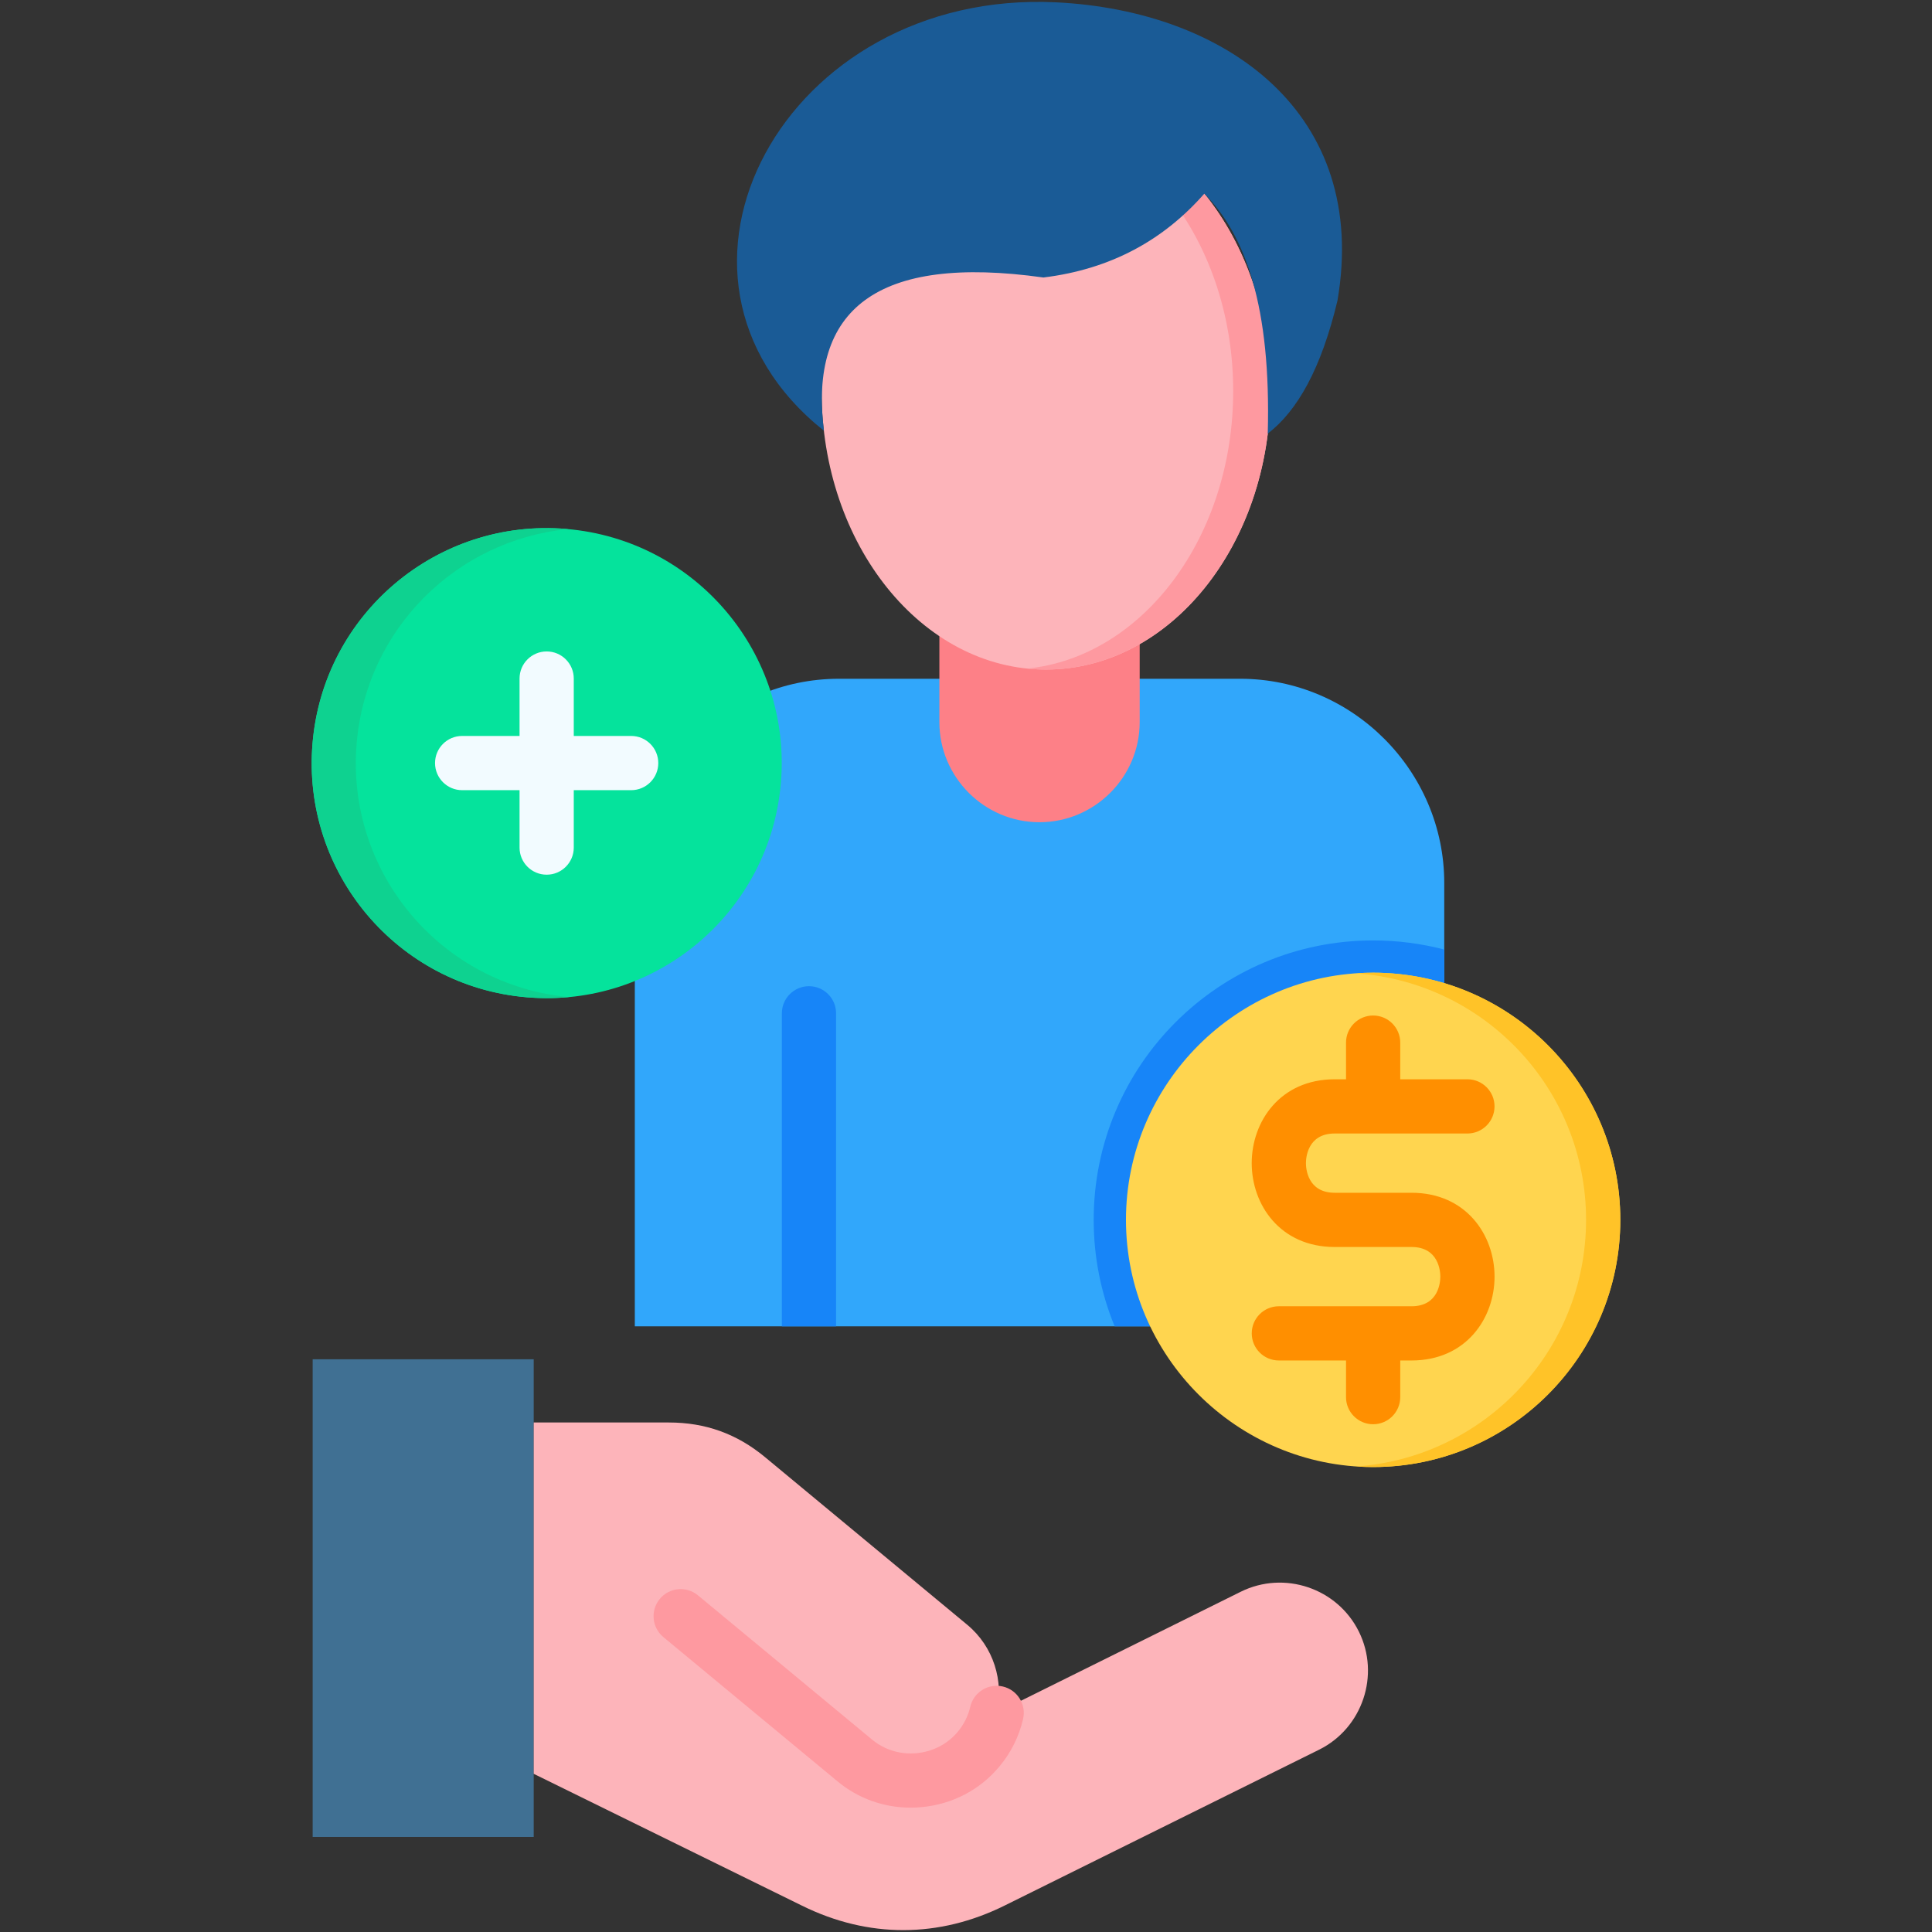
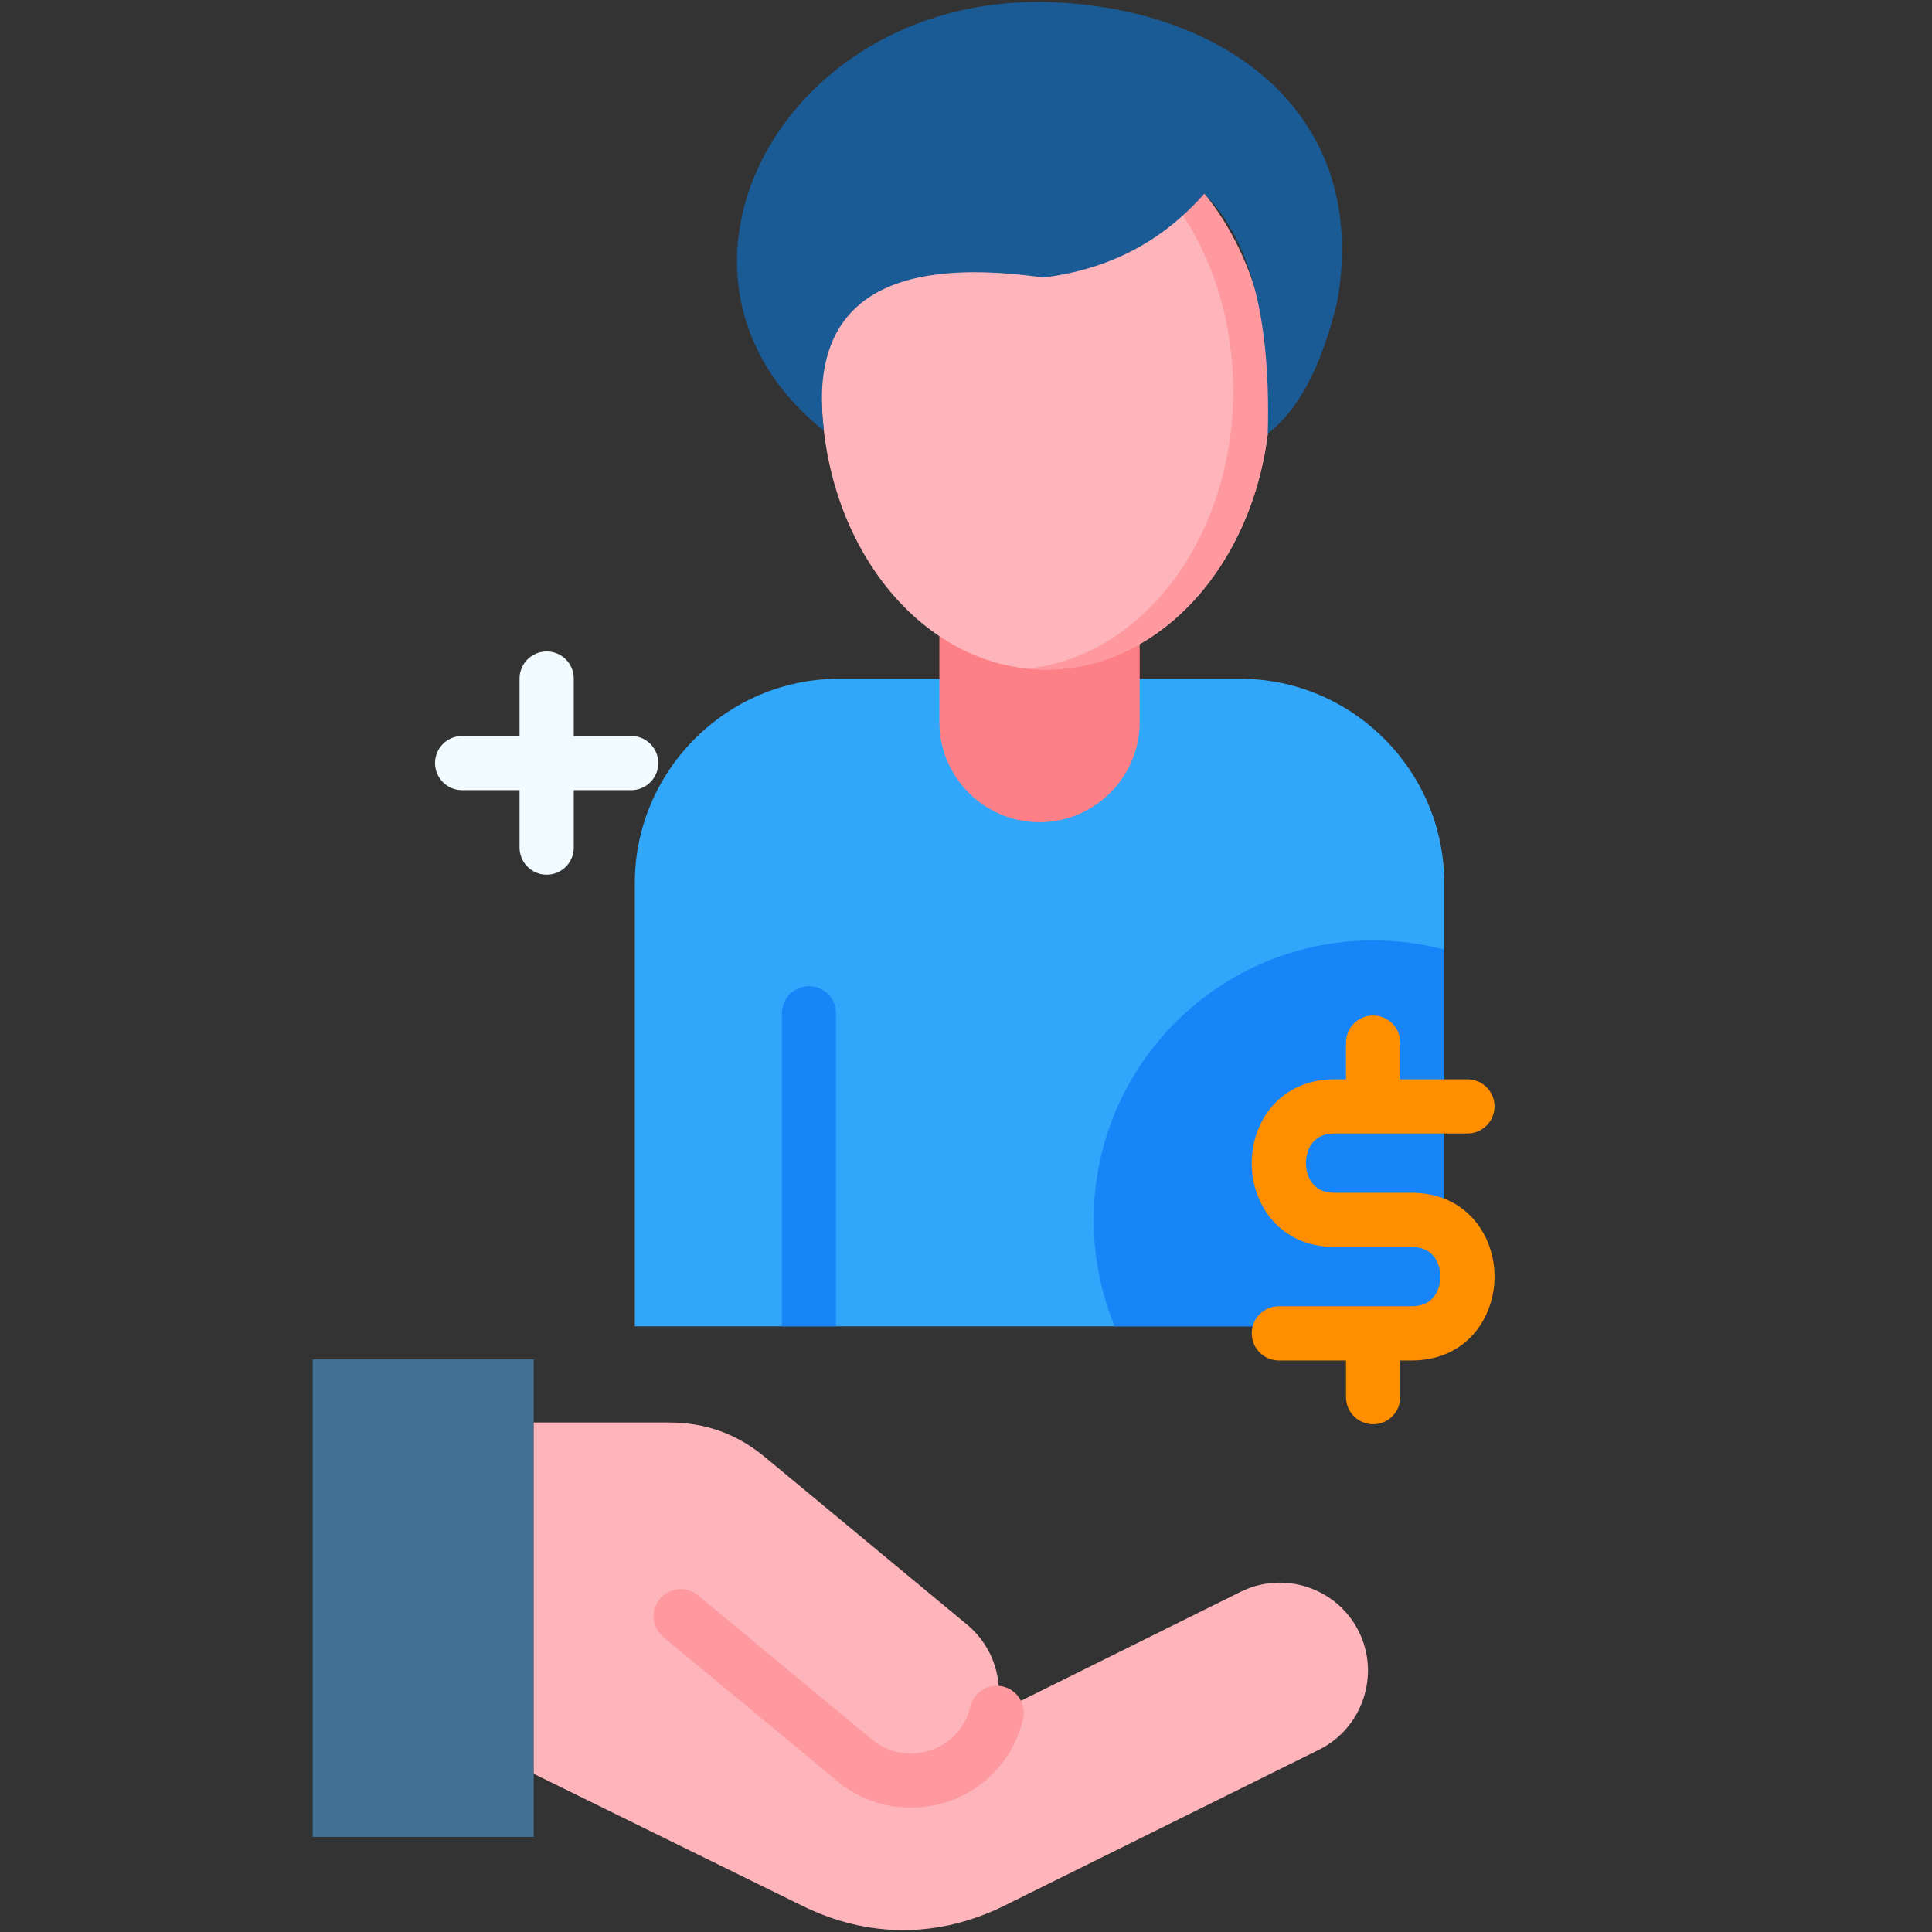
<svg xmlns="http://www.w3.org/2000/svg" id="Layer_1" enable-background="new 0 0 512 512" viewBox="0 0 512 512">
  <rect x="0" y="0" width="512" height="512" fill="#333333" stroke="none" />
  <g>
    <g>
      <path clip-rule="evenodd" d="m82.858 360.22h58.581v126.586h-58.581z" fill="#407093" fill-rule="evenodd" />
    </g>
    <g>
      <path clip-rule="evenodd" d="m141.439 470.081 71.146 34.962c17.51 8.639 36.242 8.61 53.723-.087l83.275-41.274c11.489-5.701 16.23-19.808 10.529-31.297-5.701-11.519-19.779-16.26-31.297-10.559l-64.689 32.083c1.949-8.348-.786-17.51-7.796-23.328l-53.577-44.415c-7.475-6.196-15.794-9.191-25.509-9.191h-35.806v93.106z" fill="#fdb4ba" fill-rule="evenodd" />
    </g>
    <g>
      <path d="m241.321 479.047c-7.117 0-13.914-2.432-19.397-6.989l-46.122-38.213c-3.055-2.531-3.48-7.061-.949-10.116 2.531-3.054 7.06-3.48 10.116-.949l46.131 38.22c3.285 2.731 7.481 4.006 11.814 3.603 4.338-.403 8.223-2.431 10.939-5.709 1.593-1.905 2.718-4.17 3.273-6.574.894-3.865 4.752-6.273 8.617-5.384 3.866.893 6.277 4.751 5.384 8.617-1.061 4.595-3.216 8.93-6.231 12.534-5.145 6.211-12.487 10.064-20.652 10.823-.978.092-1.953.137-2.923.137z" fill="#fe99a0" />
    </g>
    <g>
      <path clip-rule="evenodd" d="m382.742 234.016v117.48h-214.51v-117.48c0-29.757 24.34-54.138 54.097-54.138h106.316c29.747 0 54.097 24.381 54.097 54.138z" fill="#31a7fb" fill-rule="evenodd" />
    </g>
    <g>
      <path d="m221.57 268.535v82.961h-14.366v-82.961c0-3.961 3.212-7.183 7.183-7.183s7.183 3.222 7.183 7.183z" fill="#1785f8" />
    </g>
    <g>
      <path clip-rule="evenodd" d="m302.027 141.865h-53.083v49.506c0 14.602 11.926 26.527 26.527 26.527 14.601 0 26.556-11.926 26.556-26.527z" fill="#fd8087" fill-rule="evenodd" />
    </g>
    <g>
      <path clip-rule="evenodd" d="m277.187 29.794c32.839 0 59.482 33.043 59.482 73.822s-26.643 73.822-59.482 73.822-59.454-33.043-59.454-73.822 26.615-73.822 59.454-73.822z" fill="#fdb4ba" fill-rule="evenodd" />
    </g>
    <g>
-       <path clip-rule="evenodd" d="m82.829 196.956c2.879-34.264 33.043-59.686 67.307-56.777 34.293 2.909 59.715 33.043 56.806 67.307-2.908 34.293-33.042 59.715-67.336 56.806-34.264-2.909-59.686-33.043-56.777-67.336z" fill="#05e39c" fill-rule="evenodd" />
-     </g>
+       </g>
    <path d="m174.452 202.22c0 3.968-3.217 7.185-7.185 7.185h-15.212v15.212c0 3.968-3.217 7.185-7.185 7.185s-7.185-3.217-7.185-7.185v-15.212h-15.211c-3.968 0-7.185-3.217-7.185-7.185s3.217-7.185 7.185-7.185h15.211v-15.211c0-3.968 3.217-7.185 7.185-7.185s7.185 3.217 7.185 7.185v15.211h15.212c3.969 0 7.185 3.217 7.185 7.185z" fill="#f2fbff" />
    <g>
      <path clip-rule="evenodd" d="m363.894 249.224c6.515 0 12.827.844 18.848 2.414v99.855h-87.348c-3.577-8.697-5.555-18.208-5.555-28.214 0-40.895 33.159-74.055 74.055-74.055z" fill="#1785f8" fill-rule="evenodd" />
    </g>
    <g>
-       <path clip-rule="evenodd" d="m363.894 388.783c36.068 0 65.504-29.407 65.504-65.503 0-36.068-29.436-65.503-65.504-65.503-36.067 0-65.503 29.436-65.503 65.503 0 36.096 29.436 65.503 65.503 65.503z" fill="#ffd54f" fill-rule="evenodd" />
-     </g>
+       </g>
    <path d="m396.071 338.318c0 11.043-7.556 22.223-21.996 22.223h-2.995v9.714c0 3.968-3.217 7.185-7.185 7.185s-7.185-3.217-7.185-7.185v-9.714h-17.801c-3.968 0-7.185-3.217-7.185-7.185s3.217-7.185 7.185-7.185h35.166c7.26 0 7.628-6.542 7.628-7.853 0-1.312-.368-7.853-7.628-7.853h-2.763-14.835-2.763c-14.442 0-21.997-11.18-21.997-22.223s7.556-22.223 21.997-22.223h2.995v-9.714c0-3.968 3.217-7.185 7.185-7.185s7.185 3.217 7.185 7.185v9.714h17.801c3.968 0 7.185 3.217 7.185 7.185s-3.217 7.185-7.185 7.185h-35.166c-7.261 0-7.629 6.542-7.629 7.853s.368 7.853 7.629 7.853h2.763 14.835 2.763c14.44 0 21.996 11.18 21.996 22.223z" fill="#ff8f00" />
    <g>
-       <path clip-rule="evenodd" d="m363.894 257.776c36.184 0 65.504 29.349 65.504 65.503 0 36.184-29.319 65.503-65.504 65.503-1.542 0-3.054-.058-4.537-.145 34.061-2.356 60.966-30.716 60.966-65.358s-26.905-63.002-60.966-65.329c1.483-.116 2.995-.174 4.537-.174z" fill="#ffc328" fill-rule="evenodd" />
-     </g>
+       </g>
    <g>
-       <path clip-rule="evenodd" d="m82.829 196.956c2.879-34.264 33.043-59.686 67.307-56.777.174 0 .349.029.524.029-29.436 2.792-53.55 26.265-56.138 56.748-2.909 34.119 22.251 64.136 56.283 67.278-3.665.349-7.388.378-11.199.058-34.264-2.909-59.686-33.043-56.777-67.336z" fill="#0ed290" fill-rule="evenodd" />
-     </g>
+       </g>
    <g>
      <path clip-rule="evenodd" d="m277.187 29.794c32.839 0 59.482 33.043 59.482 73.822s-26.643 73.822-59.482 73.822c-1.658 0-3.287-.087-4.916-.262 30.541-3.112 54.538-34.846 54.538-73.56s-23.996-70.448-54.538-73.56c1.629-.175 3.258-.262 4.916-.262z" fill="#fe99a0" fill-rule="evenodd" />
    </g>
    <g>
      <path clip-rule="evenodd" d="m218.344 114.146c-51.454-41.013-10.471-117.075 61.577-113.526 44.997 2.211 83.043 29.378 74.52 79.058-4.276 17.888-10.559 29.174-18.47 35.224.902-33.595-5.876-52.589-16.812-63.584-10.733 12.216-24.636 20.012-42.641 22.222-44.329-6.224-62.159 8.552-58.174 40.606z" fill="#1a5b96" fill-rule="evenodd" />
    </g>
  </g>
</svg>